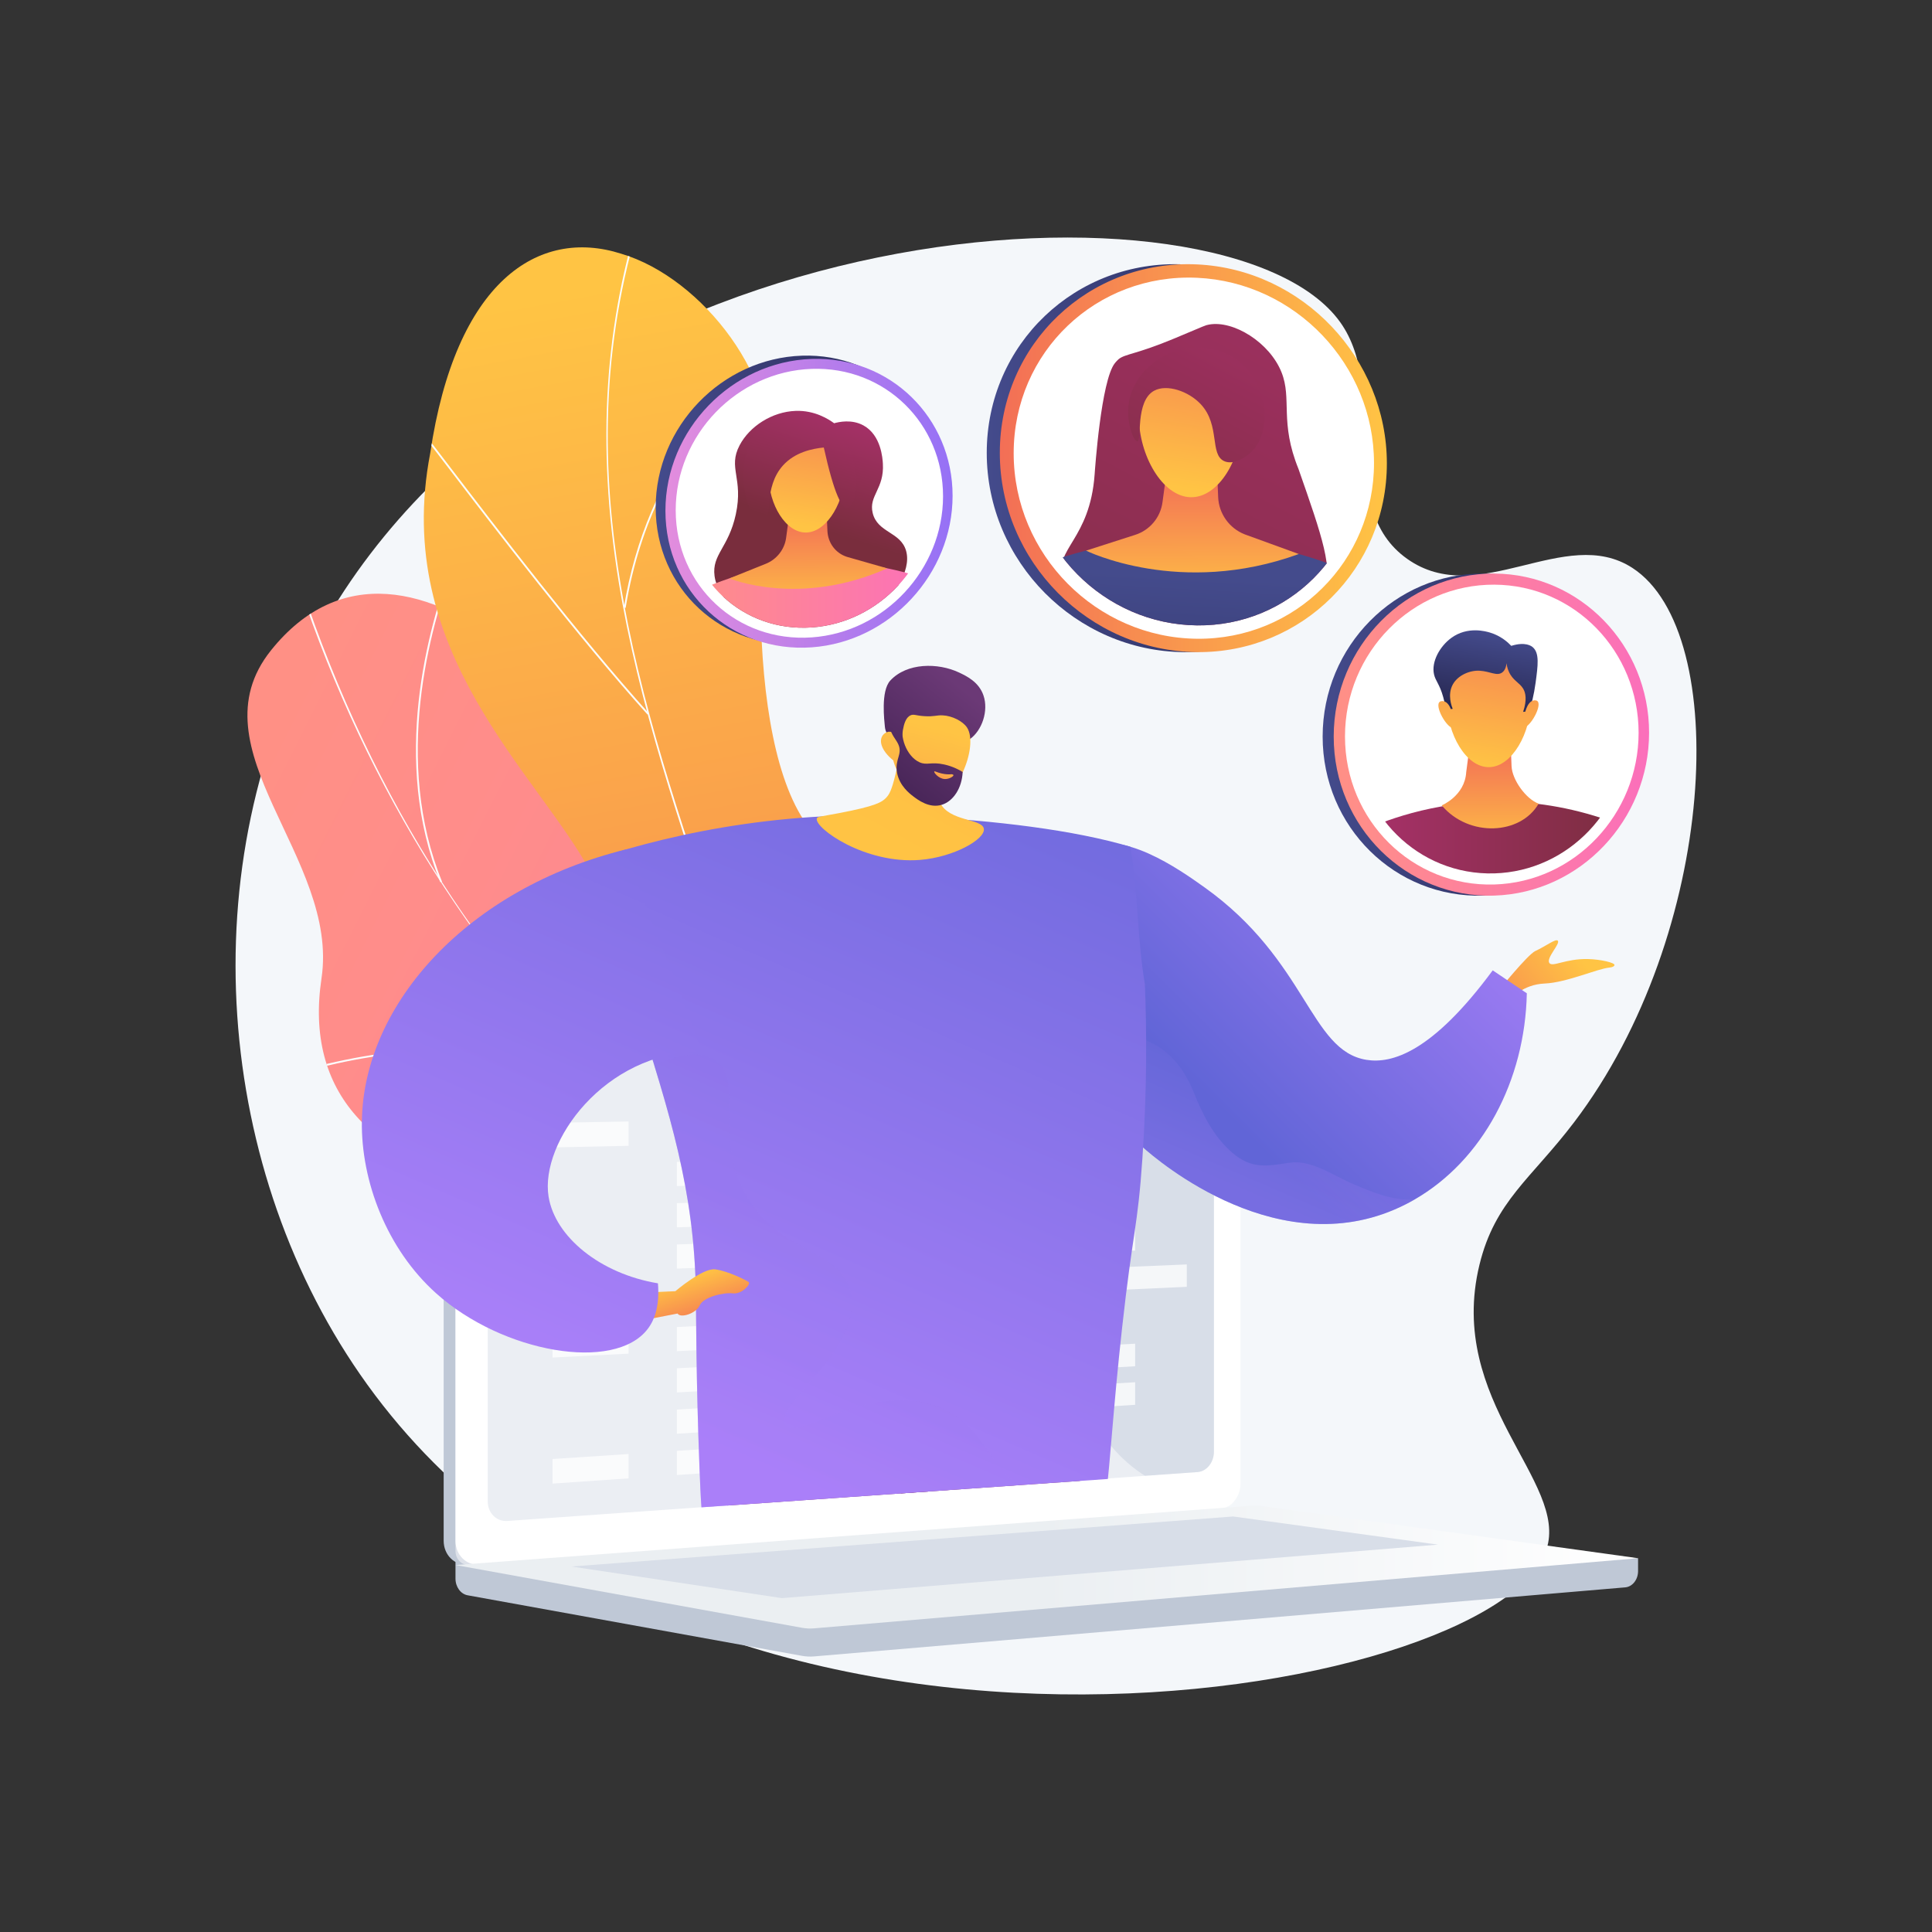
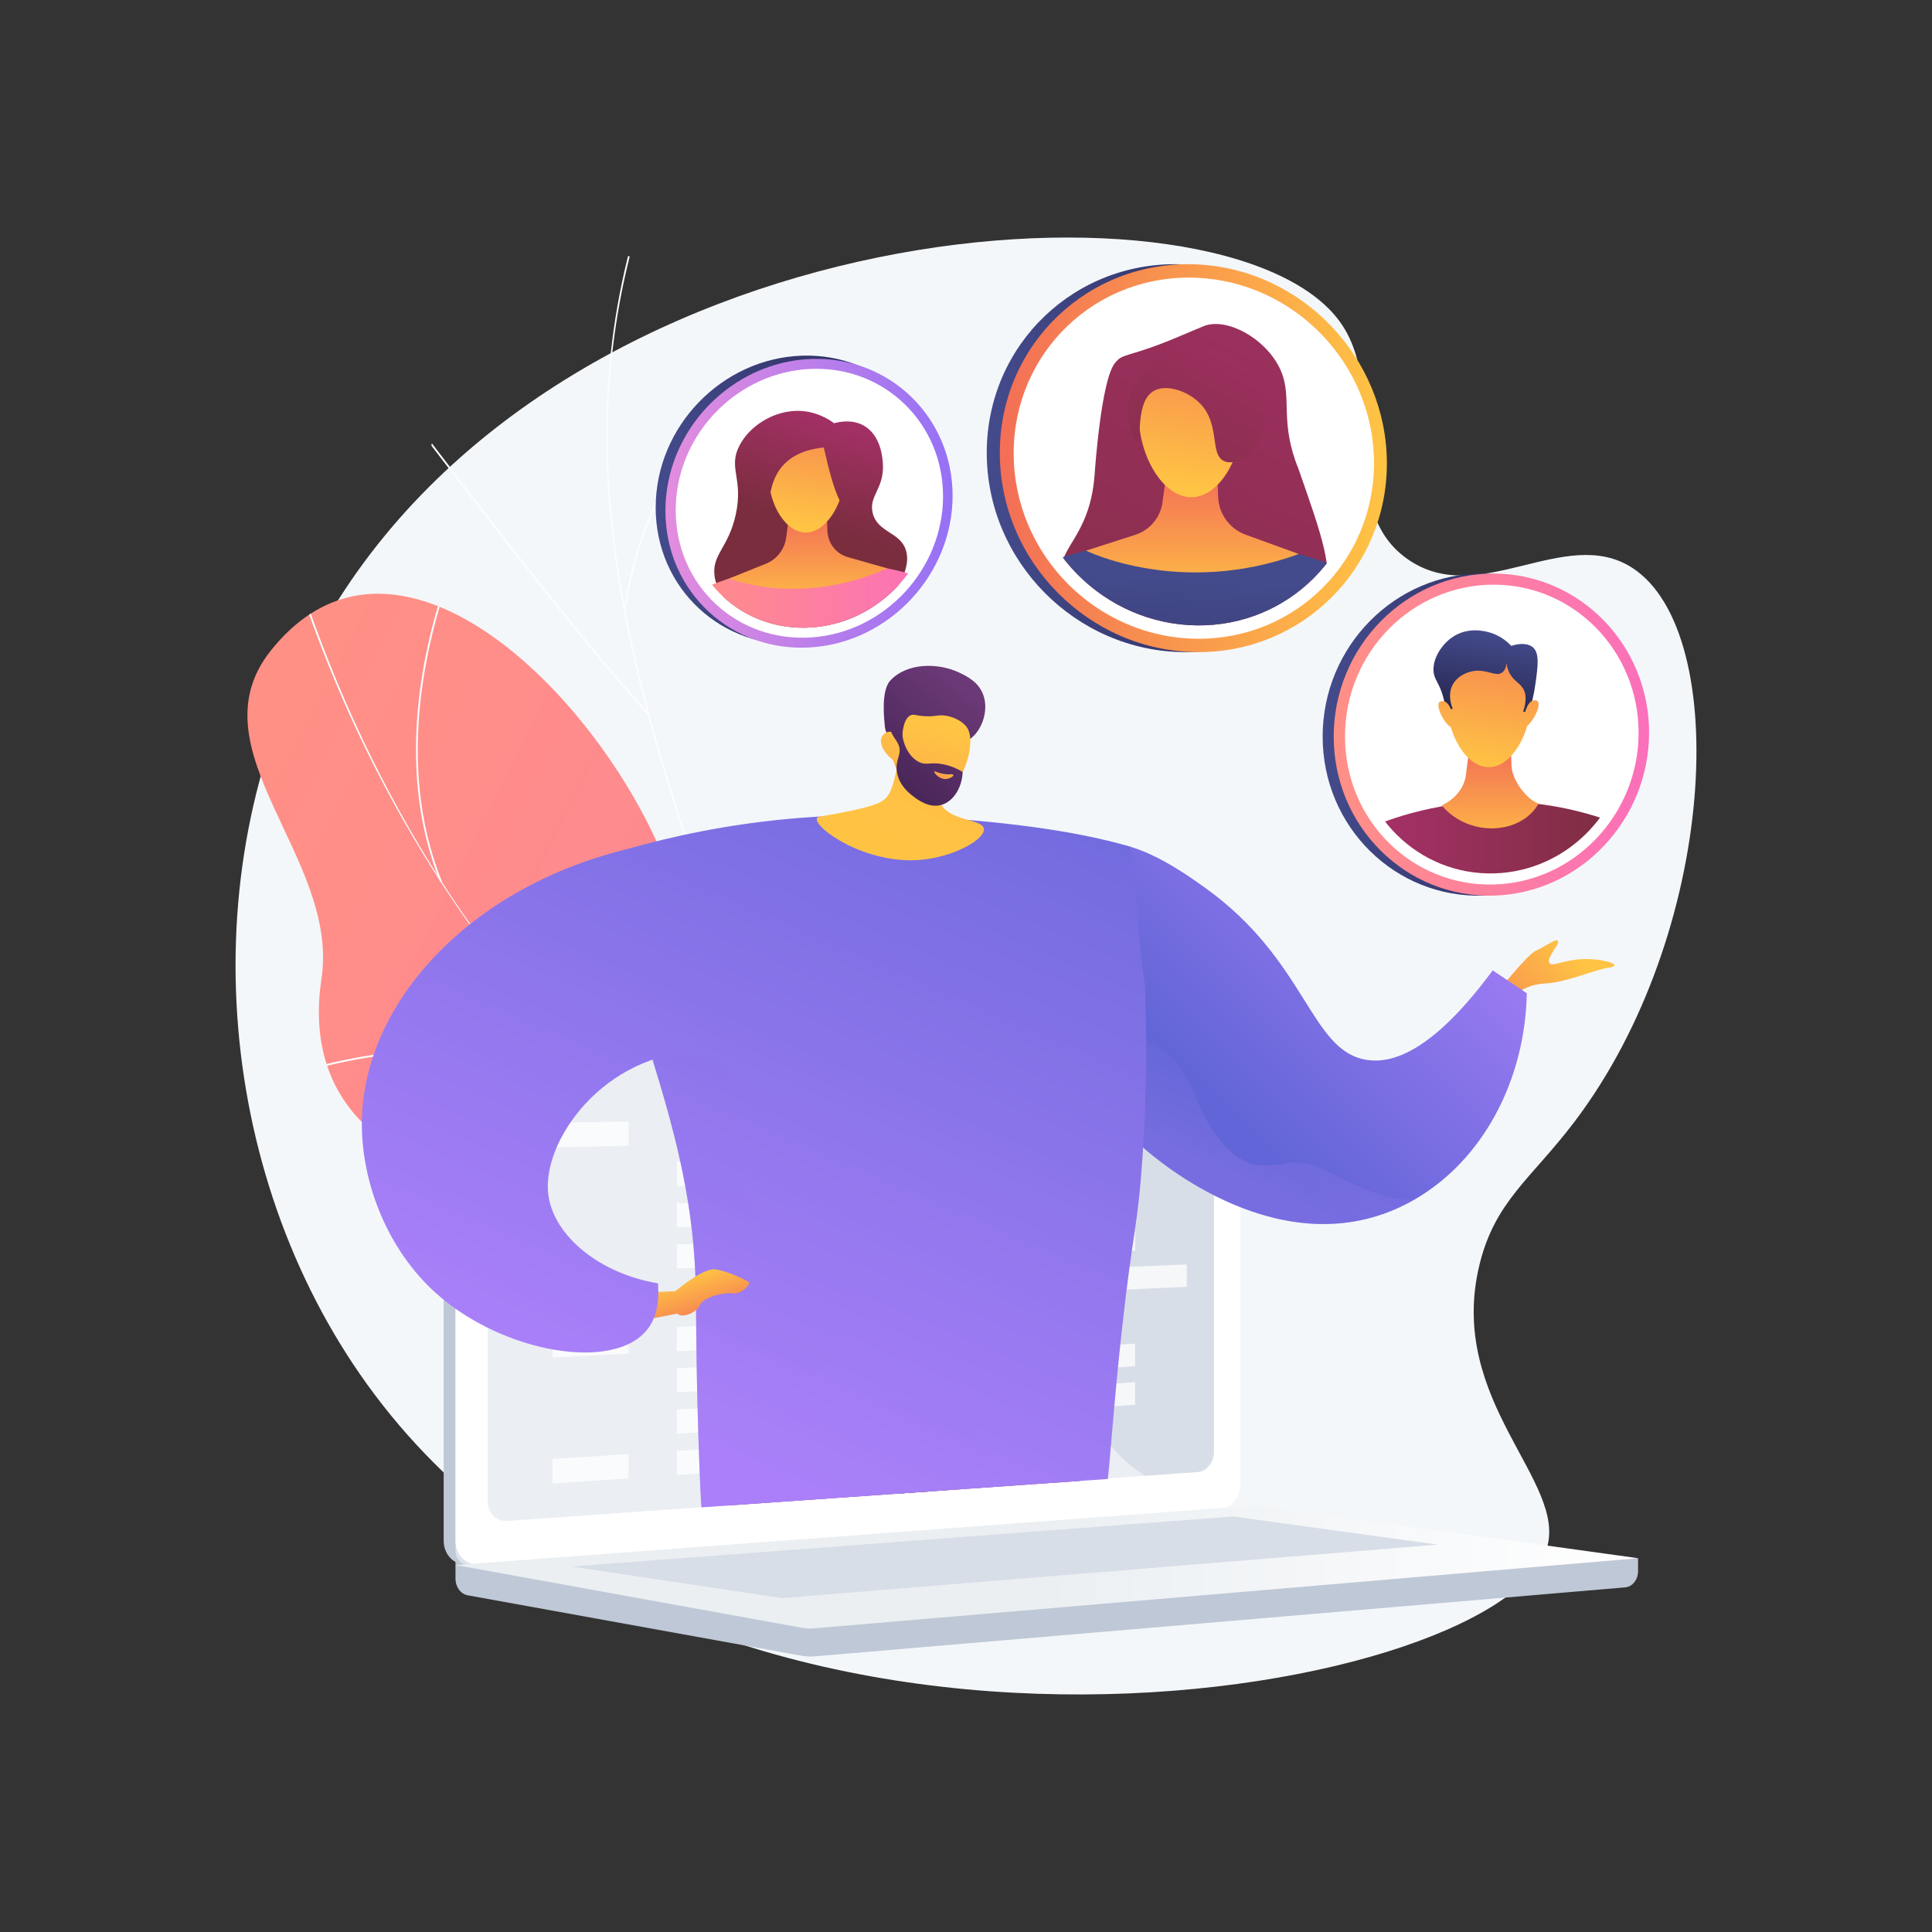
<svg xmlns="http://www.w3.org/2000/svg" xmlns:xlink="http://www.w3.org/1999/xlink" version="1.1" x="0px" y="0px" viewBox="0 0 3710 3710" style="enable-background:new 0 0 3710 3710;" xml:space="preserve">
  <rect x="0" y="0" width="3710" height="3710" fill="#333333" stroke="none" />
  <g id="Background">
    <g>
      <g>
        <rect style="fill:transparent;" width="3710" height="3710" />
      </g>
    </g>
  </g>
  <g id="Illustration">
    <g>
      <path style="fill:#F4F7FA;" d="M2573.603,618.727c95.78,134.087-12.554,354.25,128.527,454.367    c137.332,97.458,303.057-66.4,432.398,17.374c191.871,124.274,163.154,702.467-111.652,1064.413    c-82.643,108.849-152.205,151.594-181.923,274.028c-63.816,262.895,171.8,416.403,128.639,546.548    c-97.183,293.04-1636.449,554.272-2264.338-316.732c-293.249-406.794-342.707-998.145-89.279-1450.339    C1073.916,391.276,2358.689,317.859,2573.603,618.727z" />
      <g>
        <g>
          <g>
            <linearGradient id="SVGID_1_" gradientUnits="userSpaceOnUse" x1="-4783.424" y1="-4956.83" x2="-4127.484" y2="-763.487" gradientTransform="matrix(0.583 -0.812 0.812 0.583 7198.025 659.314)">
              <stop offset="0" style="stop-color:#FF9085" />
              <stop offset="1" style="stop-color:#FB6FBB" />
            </linearGradient>
            <path style="fill:url(#SVGID_1_);" d="M2156.517,2875.724c21.707-10.258,59.888-51.711,65.385-66.621       c36.586-99.22,117.153-280.539,76.543-384.695c-6.936-17.788-93.425-8.401-110.167-21.371       c-56.596-7.4-76.688-6.457-127.037-39.923c-148.642-98.8,11.446-426.422-297.209-423.509       c-226.085,2.133-376.591,128.953-457.62-196.878c-81.028-325.832-521.633-824.792-786.219-493.611       c-151.848,190.067,131.887,397.639,97.192,629.685c-32.969,220.504,98.152,350.831,336.828,399.538       c238.677,48.707,159.234,171.221,158.993,370.71c-0.289,239.628,345.7,170.127,502.697,124.414       C1742.33,2736.649,2089.09,2728.208,2156.517,2875.724z" />
            <g>
              <defs>
                <path id="SVGID_00000036247530739046476640000007538096639013991313_" d="M2340.877,2380.371         c-0.182,165.037,6.432,332.983,7.146,499.182c-86.964,36.134-190.139,76.521-245.426-26.886         c-76.865-143.767-360.925-116.855-487.05-79.401c-156.104,46.356-502.834,115.197-502.367-124.254         c0.389-199.341,79.669-322.014-158.983-370.683c-238.654-48.668-369.739-179.026-336.814-399.541         c34.648-232.057-248.99-439.512-97.19-629.677c264.504-331.354,705.385,168.088,786.132,493.506         s232.497,200.295,457.467,196.681c307.134-4.934,152.649,330.065,295.697,421.186         C2171.629,2431.916,2229.391,2393.555,2340.877,2380.371z" />
              </defs>
              <clipPath id="SVGID_00000065795220196332952140000013763745686185448102_">
                <use xlink:href="#SVGID_00000036247530739046476640000007538096639013991313_" style="overflow:visible;" />
              </clipPath>
              <g style="clip-path:url(#SVGID_00000065795220196332952140000013763745686185448102_);">
                <path style="fill:#FCFDFE;" d="M2260.417,2625.993c-200.266-28.333-393.198-87.048-573.434-174.516         c-173.188-84.049-334.925-194.708-480.717-328.904c-283.027-260.517-501.437-605.604-631.616-997.953l3.259-1.081         c274.878,828.46,904.037,1388.853,1682.991,1499.054L2260.417,2625.993z" />
                <path style="fill:#FCFDFE;" d="M1101.171,2747.957l-2.025-2.773c85.39-62.254,209.309-121.531,348.925-166.911         c134.623-43.756,272.122-70.13,377.24-72.356l0.074,3.434C1599.969,2514.124,1275.087,2621.162,1101.171,2747.957z" />
                <path style="fill:#FCFDFE;" d="M2108.042,2602.683c-108.028-48.417-187.362-149.382-235.796-300.085         c-35.363-110.031-53.746-243.606-54.641-397.01l3.434-0.02c0.892,153.055,19.221,286.281,54.477,395.979         c48.122,149.737,126.83,250.001,233.929,298.004L2108.042,2602.683z" />
                <path style="fill:#FCFDFE;" d="M1167.331,2083.891c-195.594-100.032-424.903-69.54-582.827-26.345l-0.905-3.313         c158.504-43.354,388.721-73.936,585.295,26.6L1167.331,2083.891z" />
                <path style="fill:#FCFDFE;" d="M845.577,1694.085c-94.142-232.126-25.257-485.549,24.184-615.952l3.212,1.217         c-49.263,129.933-117.913,382.403-24.217,613.443L845.577,1694.085z" />
              </g>
            </g>
          </g>
        </g>
        <g>
          <g>
            <defs>
              <path id="SVGID_00000080926494235078788040000000685631673217369278_" d="M1621.397,3148.075        c120.761-17.759,241.4-38.293,361.819-61.594c1.959,1.771,41.542-260.722-83.143-398.382        c-246.56-266.683-80.484-506.029-33.11-647.851c75.817-199.987,36.958-443.056-183.31-397.527        c-214.592,39.209-247.144-402.576-210.106-742.92c31.611-165.648-124.681-366.633-280.65-412.565        c-159.221-50.889-318.114,53.274-366.809,383.456c-73.716,382.298,205.282,612.841,308.594,804.51        c101.654,188.158-134.821,340.395,55.516,507.109c160.099,148.135,361.877,254.623,288.063,440.698        C1402.426,2806.977,1420.582,2957.383,1621.397,3148.075z" />
            </defs>
            <clipPath id="SVGID_00000104680990352368577720000001252761243879557526_">
              <use xlink:href="#SVGID_00000080926494235078788040000000685631673217369278_" style="overflow:visible;" />
            </clipPath>
            <linearGradient id="SVGID_00000156552039994306475900000008411140577630473909_" gradientUnits="userSpaceOnUse" x1="-839.917" y1="-2290.769" x2="-1706.998" y2="173.57" gradientTransform="matrix(0.867 -0.498 0.498 0.867 3060.893 2110.009)">
              <stop offset="0" style="stop-color:#FFC444" />
              <stop offset="0.996" style="stop-color:#F36F56" />
            </linearGradient>
-             <path style="clip-path:url(#SVGID_00000104680990352368577720000001252761243879557526_);fill:url(#SVGID_00000156552039994306475900000008411140577630473909_);" d="       M1621.397,3148.075c120.761-17.759,241.4-38.293,361.819-61.594c1.959,1.771,41.542-260.722-83.143-398.382       c-246.56-266.683-80.484-506.029-33.11-647.851c75.056-199.839,35.579-416.238-167.815-419.438       c-225.589-7.965-266.489-381.352-225.601-721.009c31.611-165.648-124.681-366.633-280.65-412.565       c-159.221-50.889-318.114,53.274-366.809,383.456c-73.716,382.298,205.282,612.841,308.594,804.51       c101.654,188.158-134.821,340.395,55.516,507.109c160.099,148.135,361.877,254.623,288.063,440.698       C1402.426,2806.977,1420.582,2957.383,1621.397,3148.075z" />
            <g style="clip-path:url(#SVGID_00000104680990352368577720000001252761243879557526_);">
              <path style="fill:#FCFDFE;" d="M1783.626,3163.599c-0.231-3.046-113.648-549.182-314.095-1090.588        c-27.53-87.174-57.377-174.925-86.242-259.786c-77.369-227.452-157.368-462.647-195.39-697.005        c-42.543-262.249-27.369-498.483,46.392-722.201l3.259,1.076c-163.906,497.143-11.921,943.966,148.988,1417.024        c28.871,84.877,58.725,172.645,86.239,259.779c199.015,537.53,314.316,1089.347,314.279,1091.673l-3.434-0.055l1.717,0.029        L1783.626,3163.599z" />
              <path style="fill:#FCFDFE;" d="M1243.392,1372.129c-134.75-149.717-297.258-362.39-384.563-476.643        c-38.941-50.963-67.078-87.781-70.388-89.838l0.674-1.081l-0.342-2.185c2.542-0.37,7.246,5.253,72.782,91.019        c87.278,114.216,249.733,326.817,384.392,476.432L1243.392,1372.129z" />
              <path style="fill:#FCFDFE;" d="M1201.43,1167.347l-3.387-0.55c21.29-131.046,71.407-248.613,144.934-339.992        c58.346-72.514,113.896-107.265,128.758-113.722c3.316-1.445,4.396-1.418,5.234-0.858l-1.911,2.854        c0.355,0.235,0.681,0.223,0.684,0.228c-5.141,0.319-60.469,31.088-120.767,102.353        C1300.36,882.207,1229.389,995.272,1201.43,1167.347z" />
              <path style="fill:#FCFDFE;" d="M1587.693,2423.058c-19.09-160.344,18.225-332.719,110.912-512.338        c48.276-93.555,109.832-185.196,182.956-272.375c3.99-4.76,6.874-8.199,7.313-8.953l2.971,1.72        c-0.563,0.974-2.626,3.445-7.655,9.439c-101.684,121.231-333.802,440.123-293.09,782.101L1587.693,2423.058z" />
              <path style="fill:#FCFDFE;" d="M1533.173,2254.836c-73.963-119.488-190.639-180.351-275.499-210.369        c-96.218-34.035-172.172-37.077-172.826-37.125l-0.168-1.698l-0.553,1.633l-1.18-1.69l1.284-1.61        c2.451-0.592,307.234,15.396,451.859,249.052L1533.173,2254.836z" />
              <path style="fill:#FCFDFE;" d="M1763.47,3073.556c-2.575-70.135,22.38-189.54,155.906-360.099        c3.316-4.232,5.932-7.575,6.267-8.234l1.237,0.629l2.059-0.295c0.148,1.043,0.151,1.063-6.857,10.016        c-132.889,169.743-157.736,288.295-155.178,357.856L1763.47,3073.556z" />
              <path style="fill:#FCFDFE;" d="M1732.778,2942.572c-35.182-121.402-205.993-210.808-304.682-253.297        c-3.397-1.464-5.449-2.346-6.254-2.76l1.569-3.055c0.701,0.36,2.941,1.326,6.042,2.661        c99.246,42.729,271.046,132.738,306.624,255.495L1732.778,2942.572z" />
            </g>
          </g>
        </g>
      </g>
      <g>
        <g>
          <path style="fill:#BFC8D6;" d="M3145.577,2992.218l-2270.922-19.96v59.059c0,16.029,9.905,29.659,23.319,32.089l642.149,116.297      c7.62,1.38,15.349,1.746,23.039,1.092l1557.737-132.597c13.907-1.184,24.678-14.856,24.678-31.325V2992.218z" />
          <g>
            <path style="fill:#BFC8D6;" d="M2321.469,2896.482L898.138,3004.522c-25.47,1.933-46.178-18.609-46.178-45.889V1865.706       c0-27.279,20.709-49.394,46.178-49.394h1423.331c20.983,0,37.948,19.991,37.948,44.652v987.985       C2359.417,2873.609,2342.451,2894.888,2321.469,2896.482z" />
            <path style="fill:#FFFFFF;" d="M2344.163,2896.482l-1423.33,108.041c-25.47,1.933-46.178-18.609-46.178-45.889V1865.706       c0-27.279,20.708-49.394,46.178-49.394h1423.33c20.984,0,37.949,19.991,37.949,44.652v987.985       C2382.112,2873.609,2365.147,2894.888,2344.163,2896.482z" />
            <path style="fill:#D8DEE8;" d="M2299.823,2826.827l-1325.683,93.848c-20.727,1.467-37.57-15.394-37.57-37.664v-956.859       c0-22.27,16.843-40.399,37.57-40.491l1325.683-5.893c17.31-0.077,31.311,16.304,31.311,36.589v871.527       C2331.133,2808.167,2317.132,2825.602,2299.823,2826.827z" />
-             <path style="fill:#FFFFFF;" d="M1682.766,1846.206c0,10.155-7.326,18.411-16.372,18.441       c-9.058,0.03-16.408-8.197-16.408-18.375s7.351-18.435,16.408-18.442C1675.441,1827.823,1682.766,1836.05,1682.766,1846.206z" />
            <path style="opacity:0.48;fill:#FFFFFF;" d="M2001.234,2596.729c-109.726-63.414-196.003,16.939-279.267-62.341       c-50.48-48.065-25.697-83.907-87.811-155.734c-68.797-79.554-113.587-52.813-182.726-124.412       c-87.422-90.533-43.698-160.97-119.001-225.97c-91.353-78.854-189.873-5.87-276.835-81.494       c-37.507-32.617-58.087-80.036-68.833-130.466h-85.088c-14.91,0-27.019,12.98-27.019,28.993v1132.913       c0,16.012,12.108,28.07,27.019,26.933l1450.607-110.599c7.119-0.542,13.431-5.007,17.482-11.479       c-106.188-4.157-171.425-42.393-213.127-81.921C2075.057,2723.825,2089.207,2647.57,2001.234,2596.729z" />
          </g>
          <linearGradient id="SVGID_00000082359417114122452800000016166337802059339176_" gradientUnits="userSpaceOnUse" x1="874.655" y1="3009.248" x2="3145.577" y2="3009.248">
            <stop offset="0.494" style="stop-color:#EBEFF2" />
            <stop offset="1" style="stop-color:#FFFFFF" />
          </linearGradient>
          <path style="fill:url(#SVGID_00000082359417114122452800000016166337802059339176_);" d="M2400.893,2891.582L874.655,3005.305      l665.469,120.52c7.62,1.38,15.349,1.747,23.039,1.091l1582.415-134.698l-720.406-99.864      C2417.115,2891.237,2408.989,2890.979,2400.893,2891.582z" />
          <polygon style="fill:#D8DEE8;" points="1097.357,3008.164 2367.996,2912.076 2761.247,2966.15 1501.554,3068.865     " />
          <g style="opacity:0.75;">
            <polygon style="fill:#FFFFFF;" points="1207.04,1960.796 1061.061,1961.306 1061.061,1914.064 1207.04,1914.064      " />
            <polygon style="fill:#FFFFFF;" points="1971.91,1958.126 1299.766,1960.472 1299.766,1914.064 1971.91,1914.064      " />
            <polygon style="fill:#FFFFFF;" points="1440.667,2038.412 1299.766,2039.744 1299.766,1993.337 1440.667,1992.496      " />
            <polygon style="fill:#FFFFFF;" points="2179.806,2031.424 1530.194,2037.566 1530.194,1991.962 2179.806,1988.088      " />
            <polygon style="fill:#FFFFFF;" points="1440.667,2116.844 1299.766,2119.017 1299.766,2072.609 1440.667,2070.928      " />
            <polygon style="fill:#FFFFFF;" points="2179.806,2105.448 1530.194,2115.464 1530.194,2069.86 2179.806,2062.112      " />
            <polygon style="fill:#FFFFFF;" points="1207.04,2200.272 1061.061,2203.393 1061.061,2156.152 1207.04,2153.54      " />
            <polygon style="fill:#FFFFFF;" points="1971.91,2183.917 1299.766,2198.289 1299.766,2151.881 1971.91,2139.855      " />
            <polygon style="fill:#FFFFFF;" points="1440.667,2273.708 1299.766,2277.561 1299.766,2231.153 1440.667,2227.792      " />
            <polygon style="fill:#FFFFFF;" points="2179.806,2253.495 1530.194,2271.26 1530.194,2225.656 2179.806,2210.16      " />
            <polygon style="fill:#FFFFFF;" points="1440.667,2352.14 1299.766,2356.833 1299.766,2310.425 1440.667,2306.224      " />
            <polygon style="fill:#FFFFFF;" points="2179.806,2327.519 1530.194,2349.158 1530.194,2303.554 2179.806,2284.184      " />
            <polygon style="fill:#FFFFFF;" points="1440.667,2430.572 1299.766,2436.106 1299.766,2389.698 1440.667,2384.656      " />
            <polygon style="fill:#FFFFFF;" points="2179.806,2401.543 1530.194,2427.056 1530.194,2381.452 2179.806,2358.207      " />
            <polygon style="fill:#FFFFFF;" points="1668.387,2498.702 1532.348,2504.856 1532.348,2459.26 1668.387,2453.581      " />
            <polygon style="fill:#FFFFFF;" points="2279.003,2471.079 1754.851,2494.791 1754.851,2449.972 2279.003,2428.09      " />
            <polygon style="fill:#FFFFFF;" points="1207.04,2599.397 1061.061,2606.872 1061.061,2559.631 1207.04,2552.666      " />
            <polygon style="fill:#FFFFFF;" points="1971.91,2560.235 1299.766,2594.65 1299.766,2548.242 1971.91,2516.174      " />
            <polygon style="fill:#FFFFFF;" points="1440.667,2665.868 1299.766,2673.922 1299.766,2627.514 1440.667,2619.951      " />
            <polygon style="fill:#FFFFFF;" points="2179.806,2623.614 1530.194,2660.75 1530.194,2615.146 2179.806,2580.279      " />
            <polygon style="fill:#FFFFFF;" points="1440.667,2744.3 1299.766,2753.194 1299.766,2706.787 1440.667,2698.384      " />
            <polygon style="fill:#FFFFFF;" points="2179.806,2697.638 1530.194,2738.648 1530.194,2693.044 2179.806,2654.303      " />
            <polygon style="fill:#FFFFFF;" points="1207.04,2838.874 1061.061,2848.96 1061.061,2801.718 1207.04,2792.142      " />
            <polygon style="fill:#FFFFFF;" points="1971.91,2786.026 1299.766,2832.467 1299.766,2786.059 1971.91,2741.965      " />
          </g>
        </g>
        <g>
          <defs>
            <polygon id="SVGID_00000182504808693170619850000002563428321354305955_" points="1134.051,2909.354 2407.127,2820.551        2821.462,2646.937 3146.361,1806.338 1832.374,1104.129 656.739,1400.108 708.685,3004.648      " />
          </defs>
          <clipPath id="SVGID_00000152241185264516212830000014438349545683114925_">
            <use xlink:href="#SVGID_00000182504808693170619850000002563428321354305955_" style="overflow:visible;" />
          </clipPath>
          <g style="clip-path:url(#SVGID_00000152241185264516212830000014438349545683114925_);">
            <linearGradient id="SVGID_00000107570395657019970660000001019017629174756233_" gradientUnits="userSpaceOnUse" x1="771.567" y1="355.225" x2="696.331" y2="654.185" gradientTransform="matrix(-0.399 -0.917 -0.917 0.399 3664.416 2400.708)">
              <stop offset="0" style="stop-color:#FFC444" />
              <stop offset="0.996" style="stop-color:#F36F56" />
            </linearGradient>
            <path style="fill:url(#SVGID_00000107570395657019970660000001019017629174756233_);" d="M2901.093,1918.436       c0,0,22.614-28.012,65.012-29.771c42.359-1.757,100.018-28.172,124.757-30.693c5.967-0.609,8.925-2.402,9.432-4.647       c1.044-4.623-26.414-11.077-50.784-11.668c-43.243-1.048-68.485,16.273-74.322,7.557c-6.528-9.746,21.412-36.795,16.295-42.741       c-3.966-4.609-22.964,10.498-43.308,19.798c-14.445,6.604-70.988,76.615-70.988,76.615L2901.093,1918.436z" />
            <linearGradient id="SVGID_00000026162613707557529950000006359777304595229866_" gradientUnits="userSpaceOnUse" x1="2814.332" y1="1554.758" x2="2291.096" y2="2081.678">
              <stop offset="0" style="stop-color:#AA80F9" />
              <stop offset="0.996" style="stop-color:#6165D7" />
            </linearGradient>
            <path style="fill:url(#SVGID_00000026162613707557529950000006359777304595229866_);" d="M2931.95,1907.393       c-3.46,168.104-84.958,320.801-215.462,395.979c-5.399,3.112-10.911,6.113-16.496,8.964       c-238.445,121.733-477.377-84.261-506.127-109.887c-7.444-6.606-43.03-39.176-80.142-93.227       c-41.83-60.792-85.573-148.839-93.117-257.461c-3.079-44.454-12.466-180.007,57.813-221.097       c72.341-42.302,187.458,39.74,234.225,73.048c197.775,140.919,202.53,313.907,311.301,331.475       c48.737,7.869,126.184-14.246,242.515-171.817C2888.312,1878.052,2910.119,1892.726,2931.95,1907.393z" />
            <linearGradient id="SVGID_00000013893917021445981850000008559061991363924612_" gradientUnits="userSpaceOnUse" x1="2369.953" y1="2281.337" x2="2470.851" y2="2048.2">
              <stop offset="0" style="stop-color:#AA80F9" />
              <stop offset="0.996" style="stop-color:#6165D7" />
            </linearGradient>
            <path style="opacity:0.3;fill:url(#SVGID_00000013893917021445981850000008559061991363924612_);" d="M2716.488,2303.373       c-5.399,3.112-10.911,6.113-16.496,8.964c-238.445,121.733-477.377-84.261-506.127-109.887       c-7.444-6.606-43.03-39.176-80.142-93.227c11.538-52.245,27.229-121.497,27.229-121.497s102.329-12.714,150.872,108.564       c17.538,43.819,38.722,86.505,74.582,117.25c36.167,31.059,64.156,26.326,109.754,19.218       c41.949-6.518,85.789,25.473,122.137,40.886C2635.912,2289.593,2674.94,2306.041,2716.488,2303.373z" />
          </g>
          <linearGradient id="SVGID_00000175304896412423616960000016181761466757931906_" gradientUnits="userSpaceOnUse" x1="2772.972" y1="3829.819" x2="2300.777" y2="2765.379" gradientTransform="matrix(0.999 0.053 -0.053 0.999 -237.58 -19.3)">
            <stop offset="0" style="stop-color:#311944" />
            <stop offset="1" style="stop-color:#893976" />
          </linearGradient>
          <path style="clip-path:url(#SVGID_00000152241185264516212830000014438349545683114925_);fill:url(#SVGID_00000175304896412423616960000016181761466757931906_);" d="      M1901.315,3513.824h200.298c-2.678-29.61-5.2-59.495-7.535-89.684c-22.738-293.956-24.63-563.132-15.263-801.771      c-123.292,18.075-246.428,36.127-369.406,54.155c17.548,249.08,64.522,437.865,105.852,567.222      C1846.949,3342.932,1879.03,3418.795,1901.315,3513.824z" />
          <linearGradient id="SVGID_00000140707475472603962270000018220966666152746928_" gradientUnits="userSpaceOnUse" x1="2702.271" y1="3860.696" x2="2230.225" y2="2796.59" gradientTransform="matrix(0.999 0.053 -0.053 0.999 -237.58 -19.3)">
            <stop offset="0" style="stop-color:#311944" />
            <stop offset="1" style="stop-color:#893976" />
          </linearGradient>
          <path style="opacity:0.3;clip-path:url(#SVGID_00000152241185264516212830000014438349545683114925_);fill:url(#SVGID_00000140707475472603962270000018220966666152746928_);" d="      M1901.315,3513.824h56.444c-2.231-13.304-3.606-27.742-3.891-43.792c-1.426-80.399,26.499-86.486,24.646-163.459      c-2.811-116.752-68.885-179.003-102.062-252.908c-35.028-78.022-48.444-202.663,45.972-408.368      c-71.058,10.417-142.063,20.828-213.016,31.229c17.548,249.079,64.522,437.866,105.852,567.221      C1846.95,3342.932,1879.031,3418.796,1901.315,3513.824z" />
          <linearGradient id="SVGID_00000178190397848987089850000011606872071702173597_" gradientUnits="userSpaceOnUse" x1="2013.917" y1="4023.911" x2="1543.279" y2="2962.98" gradientTransform="matrix(0.998 -0.069 0.069 0.998 -160.893 92.986)">
            <stop offset="0" style="stop-color:#311944" />
            <stop offset="1" style="stop-color:#893976" />
          </linearGradient>
          <path style="clip-path:url(#SVGID_00000152241185264516212830000014438349545683114925_);fill:url(#SVGID_00000178190397848987089850000011606872071702173597_);" d="      M1480.531,3513.824h245.573c25.938-308.807,54.72-612.167,86.013-909.925c-243.071-28.646-331.017,55.081-359.417,88.897      c-87.443,104.094-59.882,283.11-4.737,641.295C1460.803,3417.494,1471.784,3468.535,1480.531,3513.824z" />
          <linearGradient id="SVGID_00000145759936783239203490000003416562743143968437_" gradientUnits="userSpaceOnUse" x1="1398.073" y1="2792.663" x2="2117.077" y2="1131.324">
            <stop offset="0" style="stop-color:#AA80F9" />
            <stop offset="0.996" style="stop-color:#6165D7" />
          </linearGradient>
          <path style="clip-path:url(#SVGID_00000152241185264516212830000014438349545683114925_);fill:url(#SVGID_00000145759936783239203490000003416562743143968437_);" d="      M1115.16,1658.46c144.951-49.85,366.546-104.704,638.26-90.971c157.76,7.972,309.514,26.433,417.243,58.52      c14.576,84.373,13.281,179.445,27.865,263.855c3.354,84.536,4.435,199.018-4.755,334.166      c-9.189,135.125-18.183,137.054-39.227,327.661c-34.299,310.68-19.956,392.18-80.443,428.634      c-39.322,23.699-53.54-5.849-253.915-29.434c-134.125-15.789-202.501-23.21-270.303-0.45      c-92.25,30.964-123.099,84.812-161.117,66.55c-36.442-17.509-41.082-82.858-45.482-196.729      c-6.787-175.65-6.37-294.966-6.995-337.685c-2.872-196-50.673-346.147-111.859-538.331      C1186.185,1824.108,1145.914,1726.83,1115.16,1658.46z" />
          <g style="clip-path:url(#SVGID_00000152241185264516212830000014438349545683114925_);">
            <linearGradient id="SVGID_00000054974100790238928430000009603546110576624053_" gradientUnits="userSpaceOnUse" x1="2176.593" y1="1072.941" x2="2194.935" y2="584.386" gradientTransform="matrix(0.894 0.447 -0.447 0.894 171.027 -182.996)">
              <stop offset="0" style="stop-color:#FFC444" />
              <stop offset="0.463" style="stop-color:#FFC244" />
              <stop offset="0.63" style="stop-color:#FEBB46" />
              <stop offset="0.749" style="stop-color:#FCB048" />
              <stop offset="0.845" style="stop-color:#FA9F4C" />
              <stop offset="0.926" style="stop-color:#F78951" />
              <stop offset="0.996" style="stop-color:#F36F56" />
            </linearGradient>
            <path style="fill:url(#SVGID_00000054974100790238928430000009603546110576624053_);" d="M1735.405,1372.806       c-2.145,49.359-9.478,88.149-15.89,114.627c-7.343,30.334-11.902,38.003-17.53,44.103       c-8.471,9.184-20.971,16.546-90.096,29.761c-37.594,7.185-42.354,6.624-43.371,10.384       c-4.953,18.354,92.973,88.211,198.422,79.575c64.596-5.287,124.918-39.45,122.361-59.561       c-2.574-20.243-67.204-13.553-84.427-50.953c-11.978-26.011,4.75-60.821,23.876-89.322       C1813.409,1417.308,1750.729,1406.896,1735.405,1372.806z" />
            <g>
              <linearGradient id="SVGID_00000041289776049692723290000016735272169432065693_" gradientUnits="userSpaceOnUse" x1="-248.478" y1="1627.509" x2="-385.022" y2="1280.714" gradientTransform="matrix(-0.952 -0.308 -0.308 0.952 1860.292 -28.937)">
                <stop offset="0" style="stop-color:#311944" />
                <stop offset="1" style="stop-color:#6B3976" />
              </linearGradient>
              <path style="fill:url(#SVGID_00000041289776049692723290000016735272169432065693_);" d="M1862.76,1419.102        c22.765-16.355,36.048-53.838,25.724-83.842c-8.883-25.815-32.44-37.003-46.539-43.705        c-40.847-19.408-100.446-19.054-132.3,15.25c-18.869,20.328-11.256,78.358-10.443,88.605        c0.929,11.589,7.472,17.667,12.077,27.748c6.377,13.98,16.279,36.128,32.222,72.969c4.679-7.701,11.024-17.046,19.403-26.67        c3.225-3.706,16.024-18.106,31.636-28.359C1825.824,1420.535,1841.184,1434.6,1862.76,1419.102z" />
              <linearGradient id="SVGID_00000163044311457201783660000013978458095063927680_" gradientUnits="userSpaceOnUse" x1="1790.986" y1="1439.101" x2="1784.664" y2="1948.498" gradientTransform="matrix(0.969 0.249 -0.249 0.969 410.641 -444.916)">
                <stop offset="0" style="stop-color:#FFC444" />
                <stop offset="0.996" style="stop-color:#F36F56" />
              </linearGradient>
              <path style="fill:url(#SVGID_00000163044311457201783660000013978458095063927680_);" d="M1715.359,1460.167        c0,0,12.434,57.008,69.274,72.058c50.918,13.48,95.989-100.04,72.169-135.391c-7.948-11.794-28.101-22.376-47.024-23.178        c-11.176-0.473-16.067,2.764-34.304,1.619c-16.823-1.05-20.609-4.303-26.605-1.803c-7.497,3.135-15.847,14.195-17.132,51.371        c-6.248-13.188-16.396-20.869-25.761-19.639c-1.495,0.201-5.696,1.461-8.812,4.469        C1685.899,1420.561,1692.037,1441.399,1715.359,1460.167z" />
              <linearGradient id="SVGID_00000154402878867435842760000003997200823814145193_" gradientUnits="userSpaceOnUse" x1="-289.438" y1="1646.489" x2="-428" y2="1294.569" gradientTransform="matrix(-0.952 -0.308 -0.308 0.952 1860.292 -28.937)">
                <stop offset="0" style="stop-color:#311944" />
                <stop offset="1" style="stop-color:#6B3976" />
              </linearGradient>
              <path style="fill:url(#SVGID_00000154402878867435842760000003997200823814145193_);" d="M1748.875,1365.783        c1.795,2.669-8.57,9.491-13.403,22.47c-9.385,25.188,5.536,64.27,30.102,75.456c14.528,6.612,21.721-1.394,47.457,4.273        c15.94,3.512,28.089,9.871,35.555,14.422c-1.317,30.676-17.771,56.145-40.051,63.009        c-23.982,7.388-46.045-9.475-55.268-16.526c-6.167-4.715-25.95-19.774-30.676-44.875c-4.922-26.153,11.289-35.437,2.257-55.05        c-4.555-9.891-12.693-16.257-16.906-33.85c-1.143-4.778-1.627-8.829-1.853-11.518        C1723.532,1373.801,1746.275,1361.917,1748.875,1365.783z" />
              <linearGradient id="SVGID_00000008149221479122120670000012691171790268803730_" gradientUnits="userSpaceOnUse" x1="-422.676" y1="1435.865" x2="-415.64" y2="1498.589" gradientTransform="matrix(-0.952 -0.308 -0.308 0.952 1860.292 -28.937)">
                <stop offset="0" style="stop-color:#FFC444" />
                <stop offset="1" style="stop-color:#F36F56" />
              </linearGradient>
              <path style="fill:url(#SVGID_00000008149221479122120670000012691171790268803730_);" d="M1827.113,1486.684        c0,0-12.661,2.202-30.9-5.167c-0.885-0.359-1.973-0.421-2.246,0.027c-1.023,1.686,8.231,13.925,20.264,14.433        c8.548,0.356,17.117-5.259,16.703-7.566C1830.756,1487.439,1828.955,1486.951,1827.113,1486.684z" />
            </g>
          </g>
          <linearGradient id="SVGID_00000065754174702048971980000009653341387857642401_" gradientUnits="userSpaceOnUse" x1="1528.07" y1="2848.791" x2="2247.495" y2="1186.481">
            <stop offset="0" style="stop-color:#AA80F9" />
            <stop offset="0.996" style="stop-color:#6165D7" />
          </linearGradient>
          <path style="opacity:0.3;clip-path:url(#SVGID_00000152241185264516212830000014438349545683114925_);fill:url(#SVGID_00000065754174702048971980000009653341387857642401_);" d="      M1996.121,2877.058c-98.58-44.955-98.009-134.979-189.991-173.823c-131.102-55.365-275.738,67-298.3,32.211      c-23.474-36.19,149.214-143.876,126.224-252.724c-18.267-86.483-138.792-72.679-203.28-191.425      c-61.136-112.568-1.865-215.358-56.001-254.801c-19.407-14.142-53.63-19.994-118.485,8.965      c45.218,147.095,77.654,276.78,80.004,437.117c0.626,42.719,0.208,162.035,6.995,337.685      c4.4,113.871,9.041,179.22,45.482,196.729c38.017,18.262,68.868-35.586,161.117-66.55c67.802-22.76,136.177-15.339,270.303,0.45      c200.374,23.585,214.593,53.133,253.915,29.434c25.617-15.439,37.797-39.056,45.951-84.657      C2079.809,2899.559,2037.133,2895.757,1996.121,2877.058z" />
          <linearGradient id="SVGID_00000145748270574408977310000011535886587891847350_" gradientUnits="userSpaceOnUse" x1="1321.165" y1="2449.026" x2="1354.523" y2="2550.839">
            <stop offset="0" style="stop-color:#FFC444" />
            <stop offset="0.996" style="stop-color:#F36F56" />
          </linearGradient>
          <path style="clip-path:url(#SVGID_00000152241185264516212830000014438349545683114925_);fill:url(#SVGID_00000145748270574408977310000011535886587891847350_);" d="      M1248.89,2481.628l48.028-2.175c0,0,52.649-45.066,76.623-41.915c23.978,3.152,59.86,20.867,64.236,24.547      c4.377,3.677-13.131,23.746-30.632,21.551c-17.499-2.196-56.538,7.104-63.517,23.003c-6.979,15.899-37.263,25.164-42.407,15.72      l-64.56,12.468L1248.89,2481.628z" />
          <linearGradient id="SVGID_00000086693947705415138480000010100897226764110250_" gradientUnits="userSpaceOnUse" x1="868.279" y1="2549.893" x2="1581.291" y2="902.402">
            <stop offset="0" style="stop-color:#AA80F9" />
            <stop offset="0.996" style="stop-color:#6165D7" />
          </linearGradient>
          <path style="clip-path:url(#SVGID_00000152241185264516212830000014438349545683114925_);fill:url(#SVGID_00000086693947705415138480000010100897226764110250_);" d="      M1263.418,2464.369c3.362,40.947-5.22,68.617-19.538,87.478c-63.438,83.574-278.719,46.195-406.44-68.356      c-94.43-84.692-144.391-214.913-142.546-331.025c3.601-226.573,205.498-446.882,506.614-521.201      c44.654,139,100.106,248.813,144.802,387.945c-186.017,1.008-309.63,174.528-292.906,278.555      C1065.865,2375.273,1152.72,2445.947,1263.418,2464.369z" />
        </g>
      </g>
      <g>
        <linearGradient id="SVGID_00000163060386194655710610000015442172256842545043_" gradientUnits="userSpaceOnUse" x1="1259.087" y1="960.19" x2="1810.522" y2="960.19">
          <stop offset="0" style="stop-color:#444B8C" />
          <stop offset="0.996" style="stop-color:#26264F" />
        </linearGradient>
        <path style="fill:url(#SVGID_00000163060386194655710610000015442172256842545043_);" d="M1540.129,1236.825     c-153.61,11.012-281.042-106.524-281.042-262.223s127.432-286.56,281.042-291.61c150.373-4.944,270.392,112.981,270.392,262.78     S1690.502,1226.045,1540.129,1236.825z" />
        <linearGradient id="SVGID_00000164508702741048397270000017443478601608323772_" gradientUnits="userSpaceOnUse" x1="1277.812" y1="966.432" x2="1829.247" y2="966.432">
          <stop offset="0.004" style="stop-color:#E38DDD" />
          <stop offset="1" style="stop-color:#9571F6" />
        </linearGradient>
        <path style="fill:url(#SVGID_00000164508702741048397270000017443478601608323772_);" d="M1558.854,1243.066     c-153.61,11.012-281.042-106.524-281.042-262.223s127.431-286.56,281.042-291.61c150.373-4.944,270.393,112.981,270.393,262.78     C1829.247,1101.812,1709.227,1232.287,1558.854,1243.066z" />
        <path style="fill:#FFFFFF;" d="M1810.928,952.971c0,139.874-111.748,261.126-252.074,270.998     c-143.141,10.07-261.305-99.161-261.305-244.157c0-144.996,118.163-266.583,261.305-271.48     C1699.181,703.529,1810.928,813.096,1810.928,952.971z" />
        <g>
          <defs>
            <path id="SVGID_00000018235831645264929220000006768403768366489509_" d="M1792.562,953.931       c0,129.683-103.681,241.967-233.707,250.94c-132.44,9.139-241.621-92.014-241.621-226.089s109.181-246.645,241.621-251.354       C1688.881,722.805,1792.562,824.248,1792.562,953.931z" />
          </defs>
          <clipPath id="SVGID_00000000221744648811626750000008918248780843733895_">
            <use xlink:href="#SVGID_00000018235831645264929220000006768403768366489509_" style="overflow:visible;" />
          </clipPath>
          <g style="clip-path:url(#SVGID_00000000221744648811626750000008918248780843733895_);">
            <linearGradient id="SVGID_00000123431603559767770870000007859848420426832549_" gradientUnits="userSpaceOnUse" x1="1642.362" y1="777.513" x2="1566.143" y2="1013.792">
              <stop offset="0" style="stop-color:#AB316D" />
              <stop offset="1" style="stop-color:#792D3D" />
            </linearGradient>
            <path style="fill:url(#SVGID_00000123431603559767770870000007859848420426832549_);" d="M1528.001,789.018       c-45.448,1.581-88.568,29.65-107.71,65.991c-23.064,43.787,7.732,62.9-7.308,132.579       c-13.851,64.172-46.196,77.062-40.85,118.254c5.856,45.119,50.047,71.169,67.511,81.464       c78.564,46.313,201.351,36.422,263.719-33.795c5.209-5.865,48.26-54.334,36.637-95.661       c-10.399-36.977-54.979-34.375-64.211-72.89c-7.953-33.178,22.503-46.032,19.604-94.683       c-0.567-9.518-3.251-54.573-37.145-73.257c-22.571-12.442-47.369-6.828-56.456-4.286       C1590.883,804.729,1564.315,787.755,1528.001,789.018z" />
            <linearGradient id="SVGID_00000126306273902133760820000008919084035689832636_" gradientUnits="userSpaceOnUse" x1="1297.55" y1="1172.388" x2="1810.928" y2="1172.388">
              <stop offset="0" style="stop-color:#FF9085" />
              <stop offset="1" style="stop-color:#FB6FBB" />
            </linearGradient>
            <path style="fill:url(#SVGID_00000126306273902133760820000008919084035689832636_);" d="M1297.55,1156.986       c0,0,229.571-148.783,513.379-33.1c0,0-36.15,117.064-252.074,138.478C1336.193,1284.445,1297.55,1156.986,1297.55,1156.986z" />
            <linearGradient id="SVGID_00000149350936195358128200000001862498643046840971_" gradientUnits="userSpaceOnUse" x1="1551.623" y1="987.116" x2="1552.611" y2="1178.846">
              <stop offset="0.004" style="stop-color:#F36F56" />
              <stop offset="1" style="stop-color:#FFC444" />
            </linearGradient>
            <path style="fill:url(#SVGID_00000149350936195358128200000001862498643046840971_);" d="M1518.172,968.277l-8.603,64.608       c-2.935,22.045-17.986,41.281-38.924,49.697l-69.974,28.126c0,0,133.927,56.007,303.081-19.325l-77.116-21.988       c-21.89-6.851-36.809-26.641-37.762-50.149l-2.212-54.55L1518.172,968.277z" />
            <linearGradient id="SVGID_00000111894193226241144180000010588597809947279511_" gradientUnits="userSpaceOnUse" x1="1578.796" y1="711.406" x2="1534.63" y2="1009.046">
              <stop offset="0.004" style="stop-color:#F36F56" />
              <stop offset="1" style="stop-color:#FFC444" />
            </linearGradient>
            <path style="fill:url(#SVGID_00000111894193226241144180000010588597809947279511_);" d="M1622.545,906.278       c0,54.076-32.546,114.003-72.901,116.271c-40.584,2.281-73.653-54.557-73.653-109.191c0-54.635,33.068-85.921,73.653-87.642       C1589.999,824.004,1622.545,852.201,1622.545,906.278z" />
            <linearGradient id="SVGID_00000172413020785092035620000003267886177819270037_" gradientUnits="userSpaceOnUse" x1="1586.727" y1="758.233" x2="1508.001" y2="1002.286">
              <stop offset="0" style="stop-color:#AB316D" />
              <stop offset="1" style="stop-color:#792D3D" />
            </linearGradient>
            <path style="fill:url(#SVGID_00000172413020785092035620000003267886177819270037_);" d="M1581.926,859.322       c-21.913,2.123-55.109,8.917-78.106,34.178c-38.61,42.412-20.274,105.624-37.449,110.362       c-15.3,4.22-38.996-40.217-38.614-90.404c0.32-42.031,14.685-92.19,52.079-106.206c21.962-8.231,28.429,3.384,99.248,7.381       c41.263,2.329,25.077,21.56,34.359,28.055c41.205,28.832,35.99,129.972,13.811,132.439       C1616.737,976.295,1602.203,950.7,1581.926,859.322z" />
          </g>
        </g>
      </g>
      <g>
        <linearGradient id="SVGID_00000018234752711984914510000002918280592503033769_" gradientUnits="userSpaceOnUse" x1="2539.851" y1="1410.67" x2="3145.463" y2="1410.67">
          <stop offset="0" style="stop-color:#444B8C" />
          <stop offset="0.996" style="stop-color:#26264F" />
        </linearGradient>
        <path style="fill:url(#SVGID_00000018234752711984914510000002918280592503033769_);" d="M2848.408,1719.797     c-168.674,5.373-308.558-131.564-308.558-305.358c0-173.795,139.883-314.215,308.558-313.042     c165.178,1.148,297.054,138.187,297.054,305.502S3013.586,1714.536,2848.408,1719.797z" />
        <linearGradient id="SVGID_00000170962055643462641110000017439846230525001857_" gradientUnits="userSpaceOnUse" x1="2561.107" y1="1410.67" x2="3166.719" y2="1410.67">
          <stop offset="0" style="stop-color:#FF9085" />
          <stop offset="1" style="stop-color:#FB6FBB" />
        </linearGradient>
        <path style="fill:url(#SVGID_00000170962055643462641110000017439846230525001857_);" d="M2869.665,1719.797     c-168.674,5.373-308.558-131.564-308.558-305.358c0-173.795,139.884-314.215,308.558-313.042     c165.178,1.148,297.054,138.187,297.054,305.502S3034.843,1714.536,2869.665,1719.797z" />
        <path style="fill:#FFFFFF;" d="M3146.589,1407.149c0,156.227-122.784,286.62-276.924,291.324     c-157.181,4.796-286.895-122.453-286.895-284.304c0-161.852,129.714-292.331,286.895-291.448     C3023.805,1123.587,3146.589,1250.923,3146.589,1407.149z" />
        <g>
          <defs>
            <path id="SVGID_00000111905198866656300660000003188313636998378627_" d="M3126.406,1407.401       c0,144.841-113.917,265.581-256.742,269.748c-145.431,4.243-265.289-113.586-265.289-263.249s119.858-270.477,265.289-269.855       C3012.49,1144.656,3126.406,1262.56,3126.406,1407.401z" />
          </defs>
          <clipPath id="SVGID_00000088104093257391029590000005790128160260984245_">
            <use xlink:href="#SVGID_00000111905198866656300660000003188313636998378627_" style="overflow:visible;" />
          </clipPath>
          <g style="clip-path:url(#SVGID_00000088104093257391029590000005790128160260984245_);">
            <linearGradient id="SVGID_00000039815793612091424410000007171653095369806222_" gradientUnits="userSpaceOnUse" x1="2582.77" y1="1641.097" x2="3146.589" y2="1641.097">
              <stop offset="0" style="stop-color:#AB316D" />
              <stop offset="1" style="stop-color:#792D3D" />
            </linearGradient>
            <path style="fill:url(#SVGID_00000039815793612091424410000007171653095369806222_);" d="M2582.77,1612.663       c0,0,252.044-155.817,563.819-13.919c0,0-39.724,129.122-276.924,143.311C2625.187,1756.68,2582.77,1612.663,2582.77,1612.663z       " />
            <linearGradient id="SVGID_00000115508728947297225310000005266898364179379088_" gradientUnits="userSpaceOnUse" x1="2861" y1="1434.614" x2="2862.075" y2="1643.203">
              <stop offset="0.004" style="stop-color:#F36F56" />
              <stop offset="1" style="stop-color:#FFC444" />
            </linearGradient>
            <path style="fill:url(#SVGID_00000115508728947297225310000005266898364179379088_);" d="M2824.987,1411.153l-9.448,71.751       c-2.743,45.612-47.017,63.656-47.017,63.656c51.98,61.66,151.345,56.973,186.093-3.323       c-24.013-8.605-50.933-45.717-51.98-72.01l-2.429-61.01L2824.987,1411.153z" />
            <linearGradient id="SVGID_00000005264736346166893210000017685564460404266923_" gradientUnits="userSpaceOnUse" x1="2891.724" y1="1146.851" x2="2839.07" y2="1472.025">
              <stop offset="0.004" style="stop-color:#F36F56" />
              <stop offset="1" style="stop-color:#FFC444" />
            </linearGradient>
            <path style="fill:url(#SVGID_00000005264736346166893210000017685564460404266923_);" d="M2939.62,1346.588       c0,60.385-35.748,125.845-80.069,126.571c-44.569,0.729-80.882-64.21-80.882-125.207c0-60.999,36.313-94.456,80.882-94.571       C2903.871,1253.266,2939.62,1286.203,2939.62,1346.588z" />
            <linearGradient id="SVGID_00000169537801278144775740000001265190193268667800_" gradientUnits="userSpaceOnUse" x1="2864.058" y1="1214.241" x2="2838.285" y2="1373.408">
              <stop offset="0" style="stop-color:#444B8C" />
              <stop offset="0.996" style="stop-color:#26264F" />
            </linearGradient>
            <path style="fill:url(#SVGID_00000169537801278144775740000001265190193268667800_);" d="M2776.27,1363.366       c4.458-0.757,8.913-1.514,13.365-2.269c-2.046-4.975-10.488-27.013,0-46.434c10.064-18.636,33.756-27.813,51.844-26.678       c20.543,1.288,32.871,10.861,43.179,3.346c5.793-4.223,7.668-11.85,8.33-17.786c0.458,3.793,1.493,9.403,4.162,15.595       c7.665,17.784,20.631,21.42,27.69,33.158c4.752,7.902,7.844,21.165,0,44.625c3.915-0.274,7.828-0.549,11.739-0.822       c4.129-13.17,9.081-31.838,12.16-54.656c4.572-33.88,7.718-57.2-5.263-68.518c-2.587-2.255-14.028-11.196-41.417-2.713       c-6.418-6.785-19.941-19.206-40.754-25.461c-7.201-2.164-42.917-12.897-74.592,10.379       c-21.545,15.832-38.434,45.35-33.005,69.713c2.871,12.883,10.722,18.638,17.631,43.536       C2774.257,1348.893,2775.599,1357.745,2776.27,1363.366z" />
            <linearGradient id="SVGID_00000029725468503684379090000008331408561464281498_" gradientUnits="userSpaceOnUse" x1="2974.124" y1="1160.389" x2="2921.638" y2="1484.525">
              <stop offset="0.004" style="stop-color:#F36F56" />
              <stop offset="1" style="stop-color:#FFC444" />
            </linearGradient>
            <path style="fill:url(#SVGID_00000029725468503684379090000008331408561464281498_);" d="M2928.494,1368.979       c0,0,5.14-26.501,20.748-24.009c15.577,2.487-6.746,46.033-20.748,51.405V1368.979z" />
            <linearGradient id="SVGID_00000021825808547415506870000003532081919735653270_" gradientUnits="userSpaceOnUse" x1="2814.456" y1="1134.373" x2="2761.699" y2="1460.187">
              <stop offset="0.004" style="stop-color:#F36F56" />
              <stop offset="1" style="stop-color:#FFC444" />
            </linearGradient>
            <path style="fill:url(#SVGID_00000021825808547415506870000003532081919735653270_);" d="M2788.695,1370.359       c0,0-5.235-26.648-21.171-23.867c-15.968,2.786,6.896,46.406,21.171,51.505V1370.359z" />
          </g>
        </g>
      </g>
      <g>
        <linearGradient id="SVGID_00000152251607715302054090000002202250185911295367_" gradientUnits="userSpaceOnUse" x1="1894.832" y1="879.802" x2="2638.068" y2="879.802">
          <stop offset="0" style="stop-color:#444B8C" />
          <stop offset="0.996" style="stop-color:#26264F" />
        </linearGradient>
        <path style="fill:url(#SVGID_00000152251607715302054090000002202250185911295367_);" d="M2273.645,1252.263     c-207.044-1.652-378.813-173.316-378.813-382.634s171.769-371.575,378.813-361.888c202.67,9.482,364.423,180.873,364.423,382.239     S2476.316,1253.88,2273.645,1252.263z" />
        <linearGradient id="SVGID_00000068639977545763063730000014121557823696044165_" gradientUnits="userSpaceOnUse" x1="1919.939" y1="879.802" x2="2663.174" y2="879.802">
          <stop offset="0.004" style="stop-color:#F36F56" />
          <stop offset="1" style="stop-color:#FFC444" />
        </linearGradient>
        <path style="fill:url(#SVGID_00000068639977545763063730000014121557823696044165_);" d="M2298.752,1252.263     c-207.045-1.652-378.813-173.316-378.813-382.634s171.769-371.575,378.813-361.888c202.67,9.482,364.422,180.873,364.422,382.239     S2501.422,1253.88,2298.752,1252.263z" />
        <path style="fill:#FFFFFF;" d="M2638.487,889.305c0,188.025-150.605,339.047-339.735,337.285     c-192.933-1.798-352.208-161.303-352.208-356.232c0-194.929,159.275-345.712,352.208-336.944     C2487.882,542.009,2638.487,701.279,2638.487,889.305z" />
        <g>
          <defs>
            <path id="SVGID_00000010282768252026246350000007691693216834926735_" d="M2613.735,888.627       c0,174.327-139.735,314.157-314.983,312.29c-178.509-1.902-325.676-149.588-325.676-329.832s147.167-319.87,325.676-311.997       C2474,566.817,2613.735,714.3,2613.735,888.627z" />
          </defs>
          <clipPath id="SVGID_00000110468878496833396870000009886627479912953254_">
            <use xlink:href="#SVGID_00000010282768252026246350000007691693216834926735_" style="overflow:visible;" />
          </clipPath>
          <g style="clip-path:url(#SVGID_00000110468878496833396870000009886627479912953254_);">
            <linearGradient id="SVGID_00000116208464779412763190000004114919412957542314_" gradientUnits="userSpaceOnUse" x1="2755.03" y1="132.297" x2="1874.491" y2="1799.869">
              <stop offset="0" style="stop-color:#AB316D" />
              <stop offset="1" style="stop-color:#792D3D" />
            </linearGradient>
            <path style="fill:url(#SVGID_00000116208464779412763190000004114919412957542314_);" d="M2041.791,1108.96       c-18.632-54.045,51.323-72.48,60.231-198.259c0.605-8.541,12.456-180.343,38.873-213.353c3.511-4.387,7.426-7.862,7.426-7.862       c13.211-10.236,33.628-9.038,106.486-39.433c62.442-26.049,58.833-25.298,66.901-26.781       c46.945-8.628,116.351,34.342,139.188,91.679c20.483,51.425-4.094,95.325,32.623,185.706l0.002,0.005       c45.522,130.048,68.283,195.071,47.683,235.903C2478.597,1260.658,2083.615,1230.275,2041.791,1108.96z" />
            <linearGradient id="SVGID_00000174580265235449848560000009186783303857874606_" gradientUnits="userSpaceOnUse" x1="2292.855" y1="1107.725" x2="2259.382" y2="1706.063">
              <stop offset="0" style="stop-color:#444B8C" />
              <stop offset="0.996" style="stop-color:#26264F" />
            </linearGradient>
            <path style="fill:url(#SVGID_00000174580265235449848560000009186783303857874606_);" d="M1946.543,1108.546       c0,0,309.438-175.412,691.943,10.511c0,0-48.72,153.491-339.735,159.148       C1998.632,1284.038,1946.543,1108.546,1946.543,1108.546z" />
            <linearGradient id="SVGID_00000083089022539875819680000006229037999160864439_" gradientUnits="userSpaceOnUse" x1="2289.004" y1="907.927" x2="2290.322" y2="1163.621">
              <stop offset="0.004" style="stop-color:#F36F56" />
              <stop offset="1" style="stop-color:#FFC444" />
            </linearGradient>
            <path style="fill:url(#SVGID_00000083089022539875819680000006229037999160864439_);" d="M2243.919,878.5l-11.596,85.931       c-3.957,29.322-24.243,53.568-52.464,62.638l-94.318,30.312c0,0,180.515,89.643,408.499,6.498l-103.934-37.821       c-29.503-11.556-49.611-39.757-50.895-71.463l-2.981-73.568L2243.919,878.5z" />
            <linearGradient id="SVGID_00000113326796260042282810000002439977362148923280_" gradientUnits="userSpaceOnUse" x1="2325.165" y1="538.932" x2="2266.233" y2="936.076">
              <stop offset="0.004" style="stop-color:#F36F56" />
              <stop offset="1" style="stop-color:#FFC444" />
            </linearGradient>
            <path style="fill:url(#SVGID_00000113326796260042282810000002439977362148923280_);" d="M2384.595,806.344       c0,72.695-43.866,149.765-98.257,148.489c-54.7-1.284-99.272-81.237-99.272-154.683c0-73.447,44.572-111.959,99.272-109.922       C2340.729,692.253,2384.595,733.649,2384.595,806.344z" />
            <linearGradient id="SVGID_00000047047174429006244310000004301571733333317811_" gradientUnits="userSpaceOnUse" x1="2467.1" y1="473.814" x2="2133.514" y2="1105.561">
              <stop offset="0" style="stop-color:#AB316D" />
              <stop offset="1" style="stop-color:#792D3D" />
            </linearGradient>
            <path style="fill:url(#SVGID_00000047047174429006244310000004301571733333317811_);" d="M2183.77,847.422       c9.433-0.241-4.184-76.904,32.355-97.043c24.256-13.37,66.348,0.585,90.019,26.157c37.309,40.304,16.434,96.209,44.695,109       c17.939,8.119,41.887-7.434,53.359-18.976c35.827-36.044,30.944-114.533-11.409-159.993       c-33.763-36.239-79.587-38.94-90.485-39.248c-62.384-1.762-119.669,42.791-132.803,96.983       C2159.406,805.949,2176.794,847.6,2183.77,847.422z" />
          </g>
        </g>
      </g>
    </g>
  </g>
</svg>